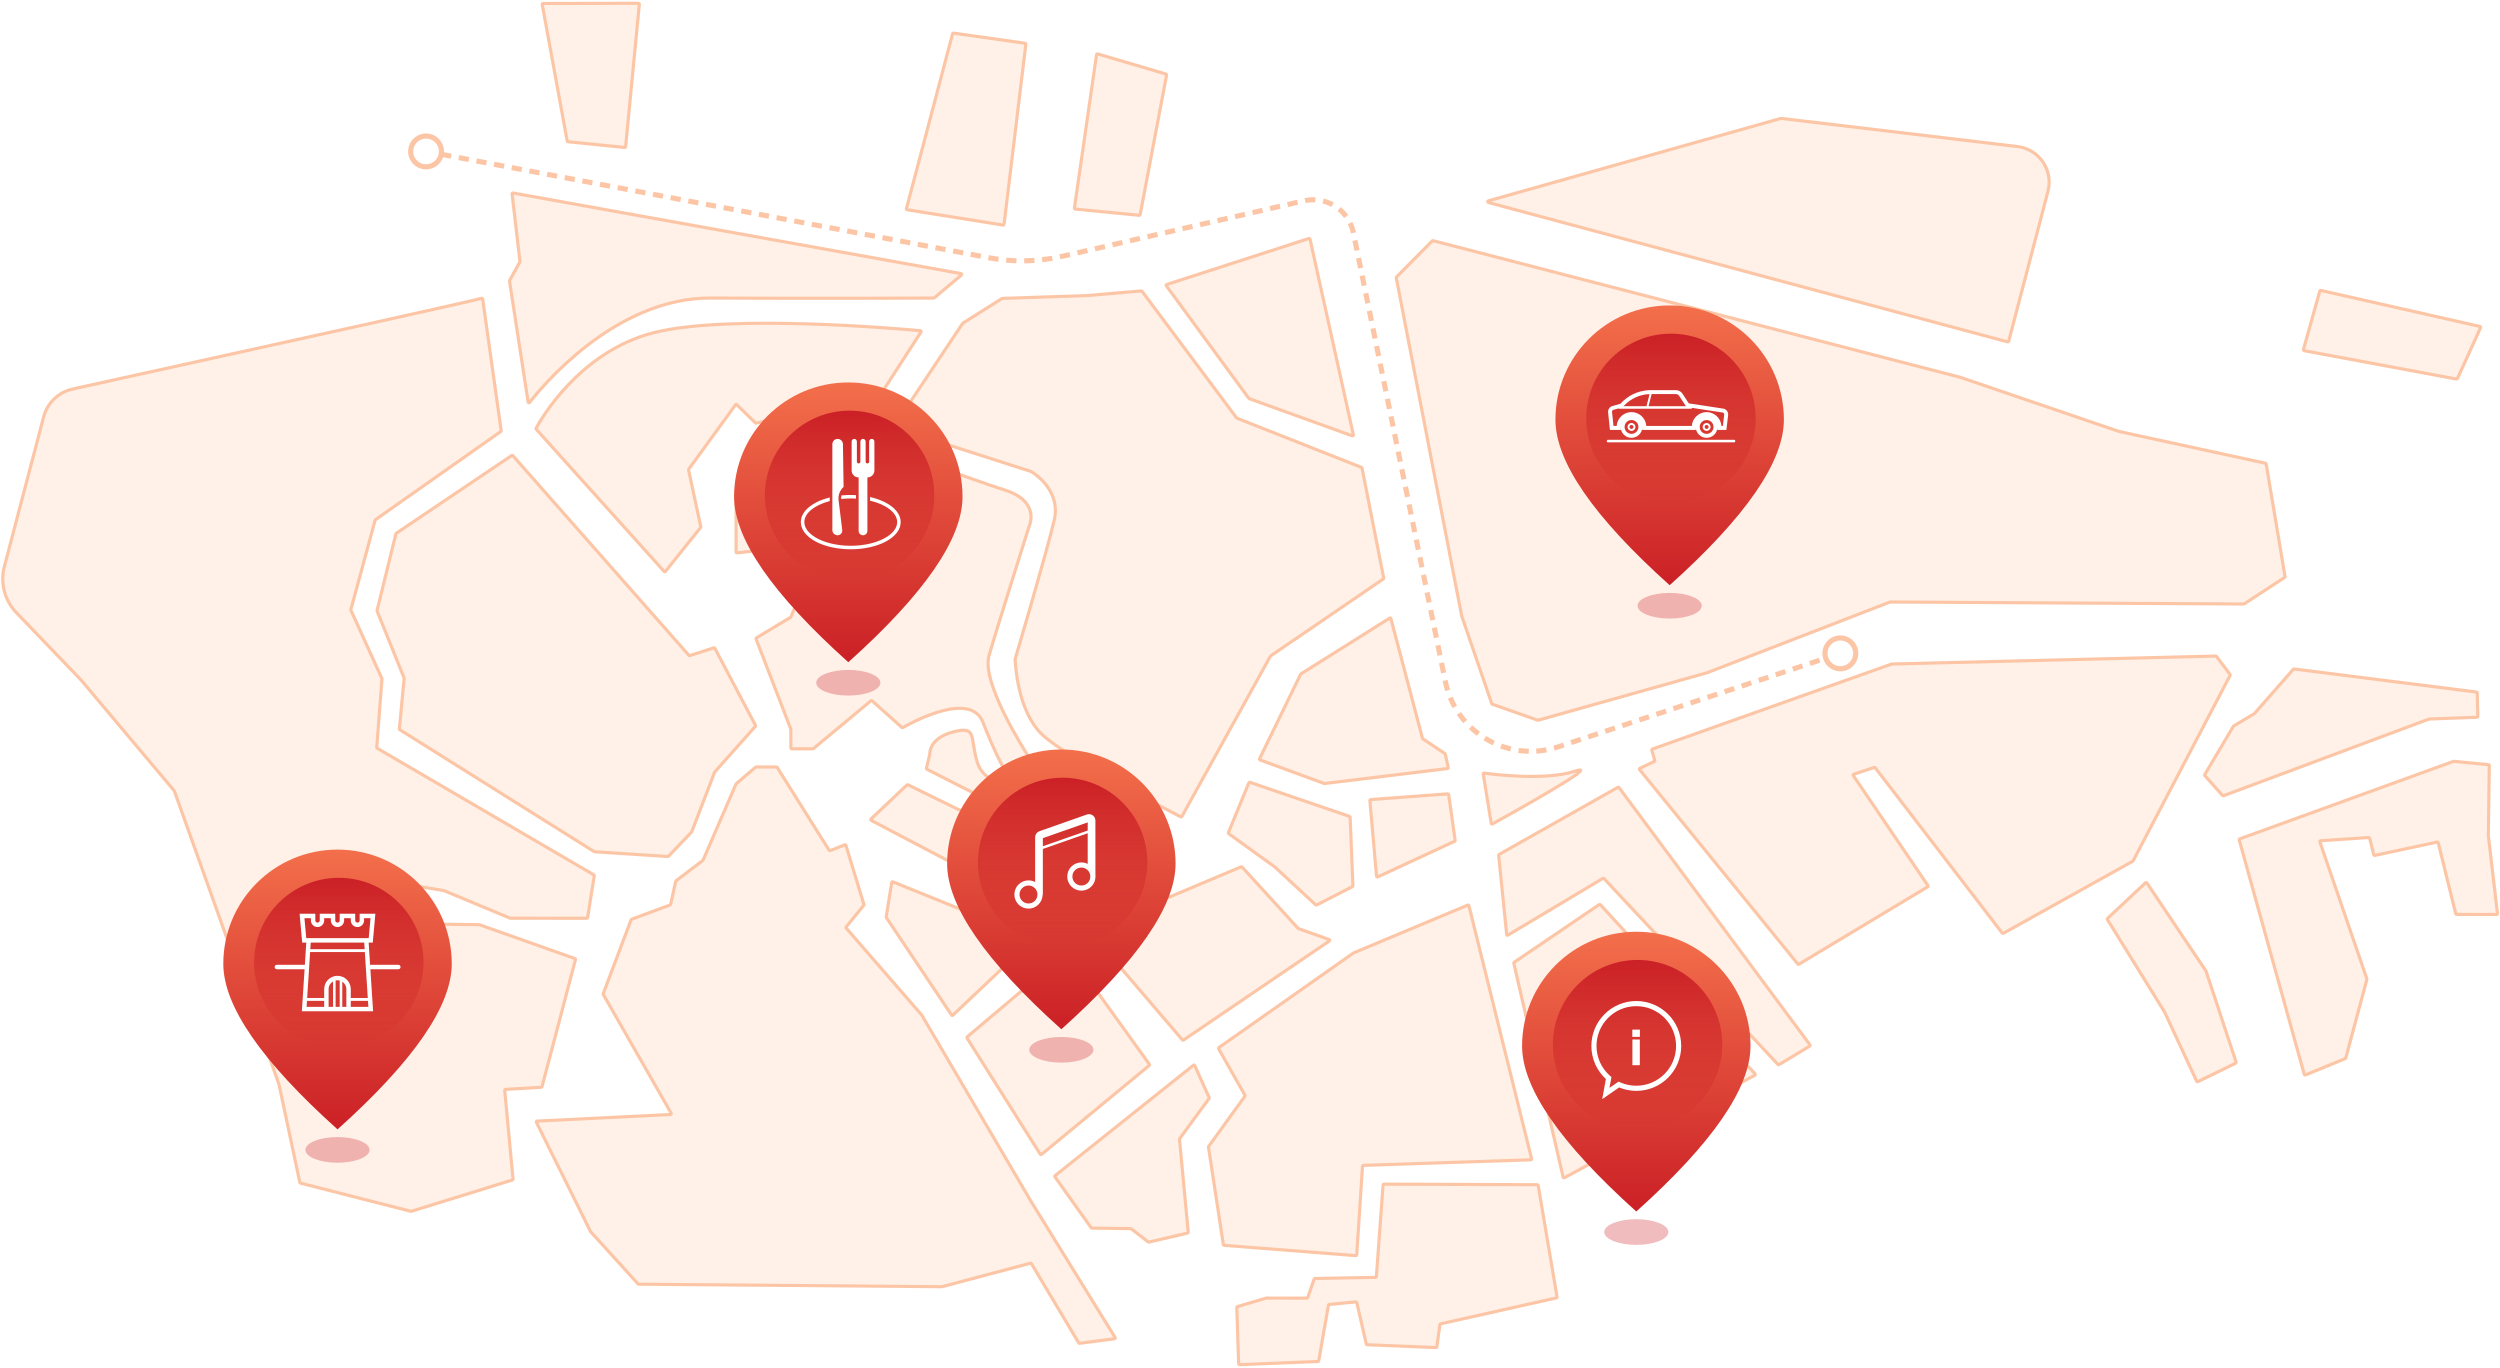
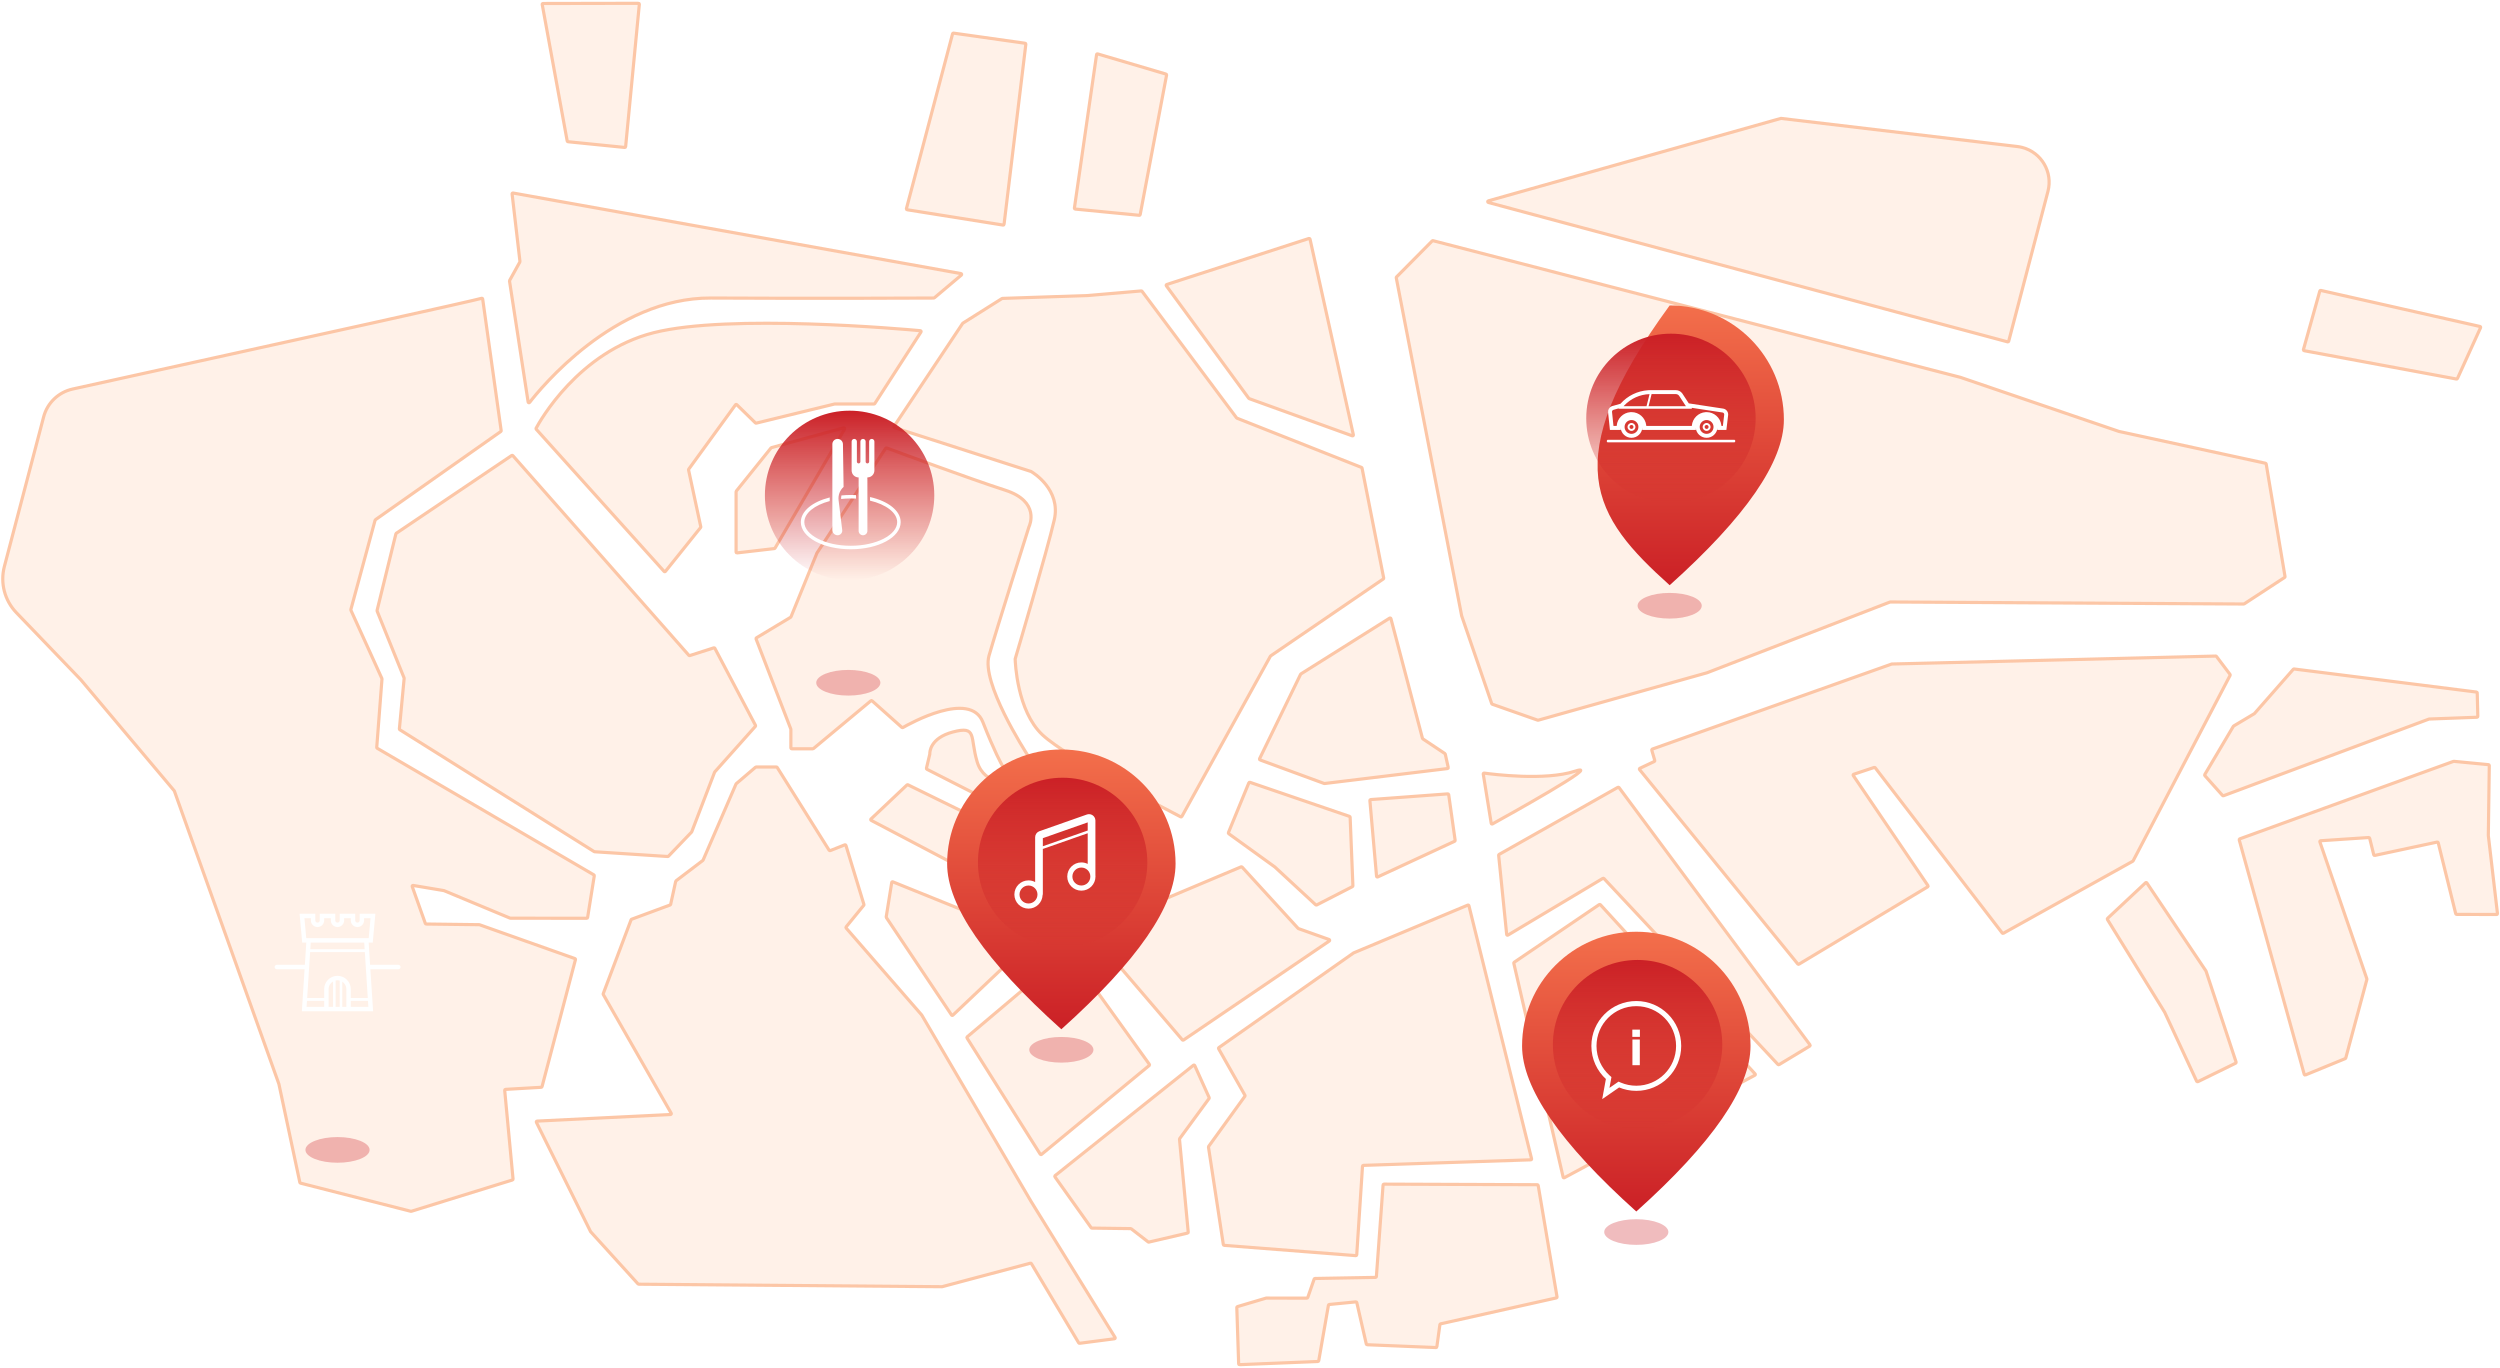
<svg xmlns="http://www.w3.org/2000/svg" width="974" height="533" viewBox="0 0 974 533">
  <defs>
    <filter id="map-a" width="148%" height="220%" x="-24%" y="-60%" filterUnits="objectBoundingBox">
      <feGaussianBlur in="SourceGraphic" stdDeviation="2" />
    </filter>
    <linearGradient id="map-b" x1="50%" x2="50%" y1="0%" y2="100%">
      <stop offset="0%" stop-color="#F36F4B" />
      <stop offset="100%" stop-color="#CB2026" />
    </linearGradient>
    <linearGradient id="map-c" x1="50%" x2="50%" y1="0%" y2="100%">
      <stop offset="0%" stop-color="#CB2026" />
      <stop offset="100%" stop-color="#CB2026" stop-opacity="0" />
    </linearGradient>
    <filter id="map-d" width="148%" height="220%" x="-24%" y="-60%" filterUnits="objectBoundingBox">
      <feGaussianBlur in="SourceGraphic" stdDeviation="2" />
    </filter>
    <filter id="map-e" width="148%" height="220%" x="-24%" y="-60%" filterUnits="objectBoundingBox">
      <feGaussianBlur in="SourceGraphic" stdDeviation="2" />
    </filter>
    <filter id="map-f" width="148%" height="220%" x="-24%" y="-60%" filterUnits="objectBoundingBox">
      <feGaussianBlur in="SourceGraphic" stdDeviation="2" />
    </filter>
    <filter id="map-g" width="148%" height="220%" x="-24%" y="-60%" filterUnits="objectBoundingBox">
      <feGaussianBlur in="SourceGraphic" stdDeviation="2" />
    </filter>
  </defs>
  <g fill="none" fill-rule="evenodd" transform="translate(1 1)">
    <path fill="#FFF1E8" stroke="#FCC6A6" stroke-linecap="round" stroke-linejoin="round" stroke-width="1.24" d="M481.088,508.062 C480.946,508.104 480.853,508.236 480.858,508.384 C480.932,510.661 481.493,527.775 481.579,530.36 C481.581,530.446 481.617,530.528 481.682,530.587 C481.744,530.646 481.828,530.677 481.914,530.674 C485.044,530.547 509.653,529.553 512.466,529.439 C512.617,529.433 512.747,529.321 512.773,529.171 C513.175,526.861 516.169,509.742 516.562,507.496 C516.588,507.353 516.705,507.243 516.849,507.229 C518.297,507.088 525.706,506.362 527.254,506.21 C527.417,506.195 527.566,506.302 527.602,506.461 C528.064,508.473 530.885,520.774 531.316,522.656 C531.347,522.799 531.472,522.902 531.618,522.908 C534.173,523.012 555.685,523.893 558.46,524.006 C558.626,524.013 558.772,523.892 558.793,523.726 C558.987,522.323 559.821,516.286 559.991,515.046 C560.011,514.912 560.109,514.803 560.241,514.774 C563.485,514.047 601.603,505.504 605.377,504.659 C605.545,504.621 605.652,504.458 605.624,504.288 C605.001,500.593 598.866,464.323 598.276,460.835 C598.25,460.679 598.116,460.565 597.958,460.565 C593.761,460.549 542.584,460.359 538.172,460.342 C538.002,460.342 537.861,460.473 537.849,460.643 C537.609,463.935 535.479,493.112 535.241,496.37 C535.23,496.537 535.091,496.667 534.923,496.67 C532.335,496.717 513.576,497.056 511.299,497.097 C511.163,497.099 511.043,497.187 510.997,497.315 C510.616,498.415 508.879,503.424 508.495,504.534 C508.45,504.665 508.325,504.753 508.186,504.752 C506.283,504.75 493.23,504.735 492.344,504.734 C492.312,504.734 492.281,504.739 492.25,504.748 C491.538,504.959 482.669,507.593 481.088,508.062 Z M301.519,297.831 C301.629,297.831 301.734,297.889 301.792,297.983 C303.222,300.265 320.297,327.501 322.041,330.281 C322.123,330.414 322.291,330.468 322.434,330.411 C323.422,330.02 327.028,328.59 328.138,328.15 C328.222,328.117 328.315,328.12 328.397,328.159 C328.478,328.199 328.54,328.27 328.567,328.357 C329.396,331.081 334.996,349.455 335.588,351.394 C335.619,351.498 335.595,351.61 335.528,351.694 C334.716,352.688 329.643,358.905 328.636,360.136 C328.538,360.259 328.54,360.435 328.643,360.554 C331.066,363.343 357.266,393.486 358.085,394.432 C358.1,394.447 358.112,394.463 358.121,394.48 C359.032,396.031 400.372,466.515 400.693,467.062 C400.693,467.064 400.696,467.066 400.696,467.068 C400.971,467.514 430.342,515.069 433.443,520.089 C433.5,520.182 433.507,520.299 433.459,520.399 C433.411,520.498 433.318,520.567 433.208,520.581 C430.883,520.883 421.151,522.147 419.591,522.349 C419.464,522.366 419.337,522.305 419.273,522.194 C417.82,519.764 402.371,493.882 400.82,491.282 C400.746,491.158 400.598,491.098 400.459,491.135 C397.48,491.928 367.36,499.951 366.075,500.293 C366.046,500.301 366.018,500.304 365.989,500.304 C363.461,500.283 252.345,499.363 247.82,499.325 C247.729,499.324 247.643,499.286 247.583,499.219 C246.186,497.68 229.923,479.766 229.125,478.887 C229.105,478.864 229.088,478.84 229.075,478.813 C228.386,477.423 210.188,440.715 207.974,436.249 C207.926,436.151 207.93,436.035 207.985,435.941 C208.041,435.847 208.14,435.786 208.249,435.781 C213.277,435.533 255.05,433.473 260.238,433.217 C260.351,433.212 260.454,433.148 260.507,433.049 C260.562,432.95 260.559,432.83 260.504,432.732 C257.825,428.046 235.498,389.005 234.031,386.438 C233.983,386.354 233.976,386.253 234.01,386.163 C234.803,384.059 244.094,359.405 244.875,357.333 C244.908,357.245 244.978,357.176 245.067,357.143 C246.495,356.614 258.522,352.159 260.08,351.582 C260.183,351.543 260.26,351.455 260.284,351.347 C260.543,350.168 262.04,343.34 262.256,342.362 C262.273,342.287 262.316,342.22 262.376,342.173 C263.378,341.413 271.966,334.887 272.815,334.241 C272.86,334.207 272.894,334.162 272.918,334.111 C273.62,332.486 285.089,305.981 285.753,304.45 C285.772,304.404 285.803,304.364 285.839,304.332 C286.493,303.774 292.546,298.606 293.364,297.909 C293.421,297.859 293.495,297.831 293.575,297.831 C294.492,297.831 300.407,297.831 301.519,297.831 Z M473.762,407.577 C473.68,407.431 473.721,407.248 473.858,407.152 C477.651,404.486 524.999,371.213 526.334,370.274 C526.353,370.261 526.372,370.25 526.394,370.241 C527.681,369.703 566.737,353.355 570.847,351.635 C570.936,351.598 571.034,351.601 571.118,351.644 C571.204,351.687 571.264,351.764 571.288,351.856 C572.853,358.175 594.097,443.967 595.705,450.464 C595.729,450.558 595.707,450.659 595.65,450.737 C595.59,450.815 595.499,450.862 595.401,450.866 C590.138,451.04 534.678,452.878 530.147,453.028 C529.981,453.034 529.845,453.165 529.835,453.332 C529.627,456.512 527.801,484.54 527.58,487.895 C527.575,487.982 527.535,488.062 527.47,488.119 C527.405,488.176 527.319,488.204 527.233,488.198 C523.025,487.868 479.65,484.473 475.912,484.181 C475.761,484.169 475.638,484.055 475.617,483.906 C475.128,480.699 470.175,448.218 469.82,445.893 C469.808,445.809 469.829,445.723 469.877,445.654 C470.946,444.175 482.693,427.916 484.021,426.078 C484.095,425.976 484.102,425.839 484.04,425.728 C483.034,423.953 474.948,409.671 473.762,407.577 Z M410.047,457.041 C409.912,457.149 409.886,457.343 409.987,457.483 C411.554,459.684 422.961,475.702 424.123,477.334 C424.183,477.418 424.279,477.469 424.382,477.47 C425.951,477.491 438.252,477.651 439.539,477.668 C439.611,477.669 439.678,477.693 439.733,477.736 C440.454,478.296 445.48,482.2 446.33,482.86 C446.407,482.92 446.508,482.942 446.601,482.92 C448.065,482.58 459.736,479.861 461.684,479.407 C461.842,479.37 461.95,479.222 461.933,479.06 C461.627,475.784 458.734,445.028 458.528,442.84 C458.521,442.761 458.542,442.682 458.59,442.618 C459.513,441.358 468.924,428.514 470.06,426.966 C470.127,426.872 470.141,426.748 470.093,426.641 C469.475,425.27 465.36,416.124 464.466,414.135 C464.426,414.044 464.344,413.977 464.246,413.953 C464.15,413.93 464.047,413.952 463.968,414.015 C459.642,417.466 413.773,454.069 410.047,457.041 Z M30.44,263.774 C30.451,263.783 30.461,263.793 30.471,263.805 C31.272,264.759 65.584,305.547 66.88,307.087 C66.905,307.117 66.924,307.151 66.937,307.187 C67.941,310 107.039,419.605 107.651,421.319 C107.656,421.333 107.66,421.347 107.663,421.361 C107.87,422.336 115.201,456.777 115.823,459.697 C115.849,459.818 115.941,459.914 116.06,459.944 C119.113,460.724 156.993,470.392 159.07,470.923 C159.128,470.937 159.189,470.933 159.246,470.918 C161.203,470.312 195.383,459.731 198.659,458.717 C198.806,458.671 198.9,458.529 198.886,458.377 C198.601,455.354 195.948,427.173 195.628,423.776 C195.619,423.688 195.647,423.601 195.705,423.534 C195.762,423.467 195.844,423.427 195.932,423.421 C197.926,423.306 208.189,422.709 209.877,422.611 C210.017,422.603 210.136,422.506 210.172,422.37 C211.086,418.895 222.176,376.751 223.201,372.853 C223.244,372.69 223.155,372.521 222.996,372.464 C219.637,371.273 187.281,359.796 185.825,359.279 C185.792,359.268 185.756,359.261 185.721,359.261 C184.628,359.247 167.211,359.03 165.02,359.003 C164.884,359.001 164.764,358.915 164.718,358.787 C164.144,357.172 160.471,346.844 159.6,344.396 C159.562,344.288 159.583,344.167 159.657,344.079 C159.731,343.991 159.846,343.949 159.959,343.967 C162.282,344.357 171.276,345.866 171.922,345.974 C171.947,345.978 171.971,345.985 171.994,345.994 C173.013,346.419 196.368,356.145 197.704,356.702 C197.743,356.718 197.786,356.727 197.828,356.727 C199.278,356.729 224.664,356.762 227.605,356.766 C227.764,356.766 227.9,356.651 227.925,356.493 C228.247,354.481 230.244,342.001 230.534,340.189 C230.556,340.057 230.493,339.925 230.378,339.858 C226.056,337.332 150.069,292.916 145.933,290.498 C145.826,290.436 145.764,290.319 145.774,290.194 C145.957,287.807 147.703,265.075 147.821,263.525 C147.826,263.469 147.816,263.417 147.793,263.366 C147.111,261.864 136.509,238.494 135.705,236.721 C135.674,236.651 135.667,236.575 135.687,236.503 C136.256,234.406 144.574,203.761 145.143,201.662 C145.163,201.59 145.208,201.525 145.27,201.482 C147.584,199.852 191.13,169.207 194.126,167.098 C194.225,167.029 194.277,166.909 194.26,166.789 C193.798,163.501 187.679,119.976 187.048,115.487 C187.035,115.394 186.982,115.31 186.902,115.259 C186.823,115.208 186.725,115.195 186.635,115.221 C183.49,116.155 130.376,127.938 27.294,150.573 C21.793,151.781 17.432,155.968 16.002,161.416 L0.703,219.704 C-0.976,226.1 0.792,232.91 5.371,237.682 C21.914,254.924 30.271,263.621 30.44,263.774 Z M588.77,374.261 C588.741,374.13 588.794,373.995 588.904,373.92 C591.435,372.203 619.247,353.334 622.08,351.413 C622.214,351.323 622.391,351.344 622.501,351.463 C626.055,355.349 678.486,412.69 682.792,417.401 C682.86,417.475 682.891,417.575 682.874,417.674 C682.857,417.773 682.795,417.858 682.706,417.905 C677.305,420.812 613.927,454.902 608.471,457.838 C608.382,457.885 608.276,457.889 608.183,457.848 C608.092,457.806 608.025,457.723 608.001,457.625 C606.582,451.472 589.805,378.746 588.77,374.261 Z M375.807,402.973 C375.682,403.078 375.653,403.257 375.74,403.394 C377.868,406.768 401.868,444.844 404.288,448.685 C404.338,448.764 404.42,448.817 404.511,448.832 C404.602,448.847 404.698,448.822 404.77,448.762 C408.297,445.849 443.534,416.759 446.743,414.108 C446.874,414 446.901,413.808 446.8,413.669 C444.483,410.443 420.162,376.59 419.079,375.08 C419.052,375.045 419.021,375.016 418.985,374.994 C418.465,374.669 414.358,372.111 413.397,371.513 C413.277,371.439 413.124,371.45 413.016,371.54 C410.339,373.802 378.723,400.508 375.807,402.973 Z M820.094,356.812 C819.981,356.918 819.96,357.088 820.041,357.22 C821.903,360.238 841.832,392.522 842.347,393.354 C842.354,393.365 842.359,393.376 842.364,393.388 C842.702,394.116 853.483,417.353 854.837,420.273 C854.875,420.352 854.942,420.413 855.024,420.442 C855.105,420.471 855.196,420.466 855.275,420.428 C857.229,419.472 868.211,414.1 870.025,413.212 C870.171,413.141 870.243,412.973 870.191,412.819 C869.131,409.608 858.916,378.675 858.484,377.375 C858.477,377.347 858.463,377.32 858.446,377.295 C857.645,376.103 837.688,346.389 835.405,342.985 C835.349,342.906 835.266,342.854 835.172,342.844 C835.076,342.833 834.983,342.864 834.913,342.929 C832.989,344.73 821.714,355.295 820.094,356.812 Z M871.6,325.827 C871.439,325.885 871.35,326.056 871.396,326.219 C872.901,331.644 895.082,411.624 896.738,417.596 C896.762,417.686 896.824,417.76 896.908,417.801 C896.992,417.842 897.088,417.845 897.174,417.81 C899.343,416.919 911.248,412.028 912.715,411.426 C912.808,411.387 912.878,411.307 912.904,411.21 C913.517,408.936 920.661,382.369 921.145,380.571 C921.162,380.508 921.16,380.442 921.138,380.381 C920.328,378.019 904.466,331.777 902.822,326.983 C902.789,326.888 902.803,326.782 902.858,326.698 C902.916,326.614 903.007,326.561 903.108,326.554 C905.732,326.379 919.748,325.443 921.876,325.3 C922.034,325.29 922.176,325.393 922.214,325.546 C922.485,326.646 923.527,330.862 923.817,332.037 C923.86,332.207 924.028,332.313 924.201,332.276 C926.856,331.708 945.883,327.637 948.538,327.069 C948.711,327.032 948.879,327.138 948.922,327.308 C949.631,330.18 955.114,352.408 955.752,354.998 C955.787,355.143 955.917,355.244 956.068,355.245 C957.927,355.25 969.478,355.28 971.69,355.285 C971.783,355.286 971.87,355.246 971.932,355.177 C971.994,355.108 972.023,355.016 972.013,354.923 C971.613,351.525 968.553,325.404 968.455,324.558 C968.452,324.544 968.452,324.53 968.452,324.516 C968.464,323.71 968.786,300.173 968.826,297.242 C968.829,297.073 968.702,296.931 968.534,296.914 C966.612,296.729 956.008,295.707 955.028,295.613 C954.98,295.608 954.932,295.614 954.886,295.63 C952.284,296.573 876.805,323.94 871.6,325.827 Z M583.035,331.897 C582.923,331.96 582.858,332.084 582.872,332.212 C583.129,334.741 585.614,359.23 586.004,363.076 C586.016,363.186 586.083,363.283 586.182,363.333 C586.282,363.383 586.4,363.379 586.493,363.321 C590.49,360.933 620.589,342.945 623.491,341.211 C623.621,341.133 623.788,341.157 623.894,341.268 C627.608,345.236 687.985,409.751 691.709,413.729 C691.812,413.841 691.983,413.864 692.112,413.785 C693.629,412.869 702.335,407.61 704.082,406.554 C704.161,406.506 704.214,406.429 704.233,406.339 C704.25,406.249 704.228,406.156 704.175,406.083 C699.931,400.366 633.57,310.962 629.763,305.829 C629.664,305.698 629.485,305.659 629.341,305.74 C625.818,307.73 586.081,330.177 583.035,331.897 Z M419.98,363.088 C419.865,363.137 419.788,363.248 419.783,363.373 C419.776,363.498 419.843,363.615 419.953,363.674 C421.997,364.762 428.583,368.27 429.246,368.624 C429.282,368.643 429.314,368.668 429.34,368.699 C430.512,370.07 457.155,401.218 459.662,404.148 C459.767,404.274 459.952,404.298 460.088,404.205 C463.879,401.631 511.349,369.384 516.899,365.613 C517,365.544 517.055,365.425 517.038,365.303 C517.024,365.182 516.943,365.08 516.828,365.039 C514.446,364.19 505.771,361.098 504.867,360.777 C504.819,360.759 504.774,360.729 504.738,360.69 C503.595,359.439 484.805,338.881 482.907,336.803 C482.813,336.702 482.667,336.67 482.54,336.723 C478.794,338.302 426.332,360.412 419.98,363.088 Z M346.858,342.57 C346.767,342.533 346.664,342.539 346.578,342.588 C346.492,342.637 346.434,342.722 346.417,342.819 C346.072,344.963 344.462,355.001 344.263,356.242 C344.251,356.323 344.268,356.405 344.313,356.473 C345.713,358.563 367.348,390.895 369.737,394.465 C369.789,394.545 369.876,394.597 369.969,394.607 C370.065,394.618 370.159,394.586 370.228,394.52 C373.144,391.757 397.985,368.209 401.307,365.062 C401.386,364.986 401.422,364.874 401.403,364.766 C401.381,364.657 401.307,364.567 401.204,364.525 C396.131,362.476 351.433,344.417 346.858,342.57 Z M642.732,290.851 C642.571,290.908 642.48,291.083 642.528,291.248 C642.773,292.087 643.468,294.486 643.702,295.29 C643.746,295.443 643.674,295.605 643.527,295.673 C642.559,296.131 639.051,297.787 637.891,298.334 C637.802,298.376 637.735,298.458 637.714,298.555 C637.692,298.652 637.716,298.754 637.779,298.832 C641.999,304.017 695.937,370.289 699.431,374.582 C699.534,374.707 699.711,374.739 699.85,374.655 C703.445,372.496 746.081,346.877 750.038,344.499 C750.114,344.453 750.169,344.378 750.189,344.291 C750.208,344.204 750.189,344.113 750.141,344.039 C747.742,340.506 723.704,305.081 721.034,301.146 C720.977,301.062 720.962,300.956 720.996,300.86 C721.027,300.764 721.104,300.688 721.199,300.656 C722.724,300.149 728.063,298.373 729.211,297.991 C729.342,297.948 729.486,297.992 729.57,298.101 C732.369,301.742 776.012,358.526 779.087,362.526 C779.185,362.653 779.362,362.69 779.501,362.612 C783.204,360.551 827.729,335.757 829.934,334.53 C829.989,334.499 830.034,334.453 830.063,334.397 C831.477,331.692 865.815,266.017 867.859,262.106 C867.916,261.996 867.907,261.861 867.83,261.761 C867.085,260.773 863.198,255.628 862.522,254.735 C862.46,254.651 862.362,254.603 862.256,254.605 C857.207,254.73 738.909,257.632 736.074,257.701 C736.04,257.704 736.007,257.708 735.973,257.72 C733.639,258.55 648.33,288.862 642.732,290.851 Z M352.732,304.757 C352.61,304.697 352.464,304.72 352.365,304.813 C350.923,306.179 340.345,316.183 338.334,318.085 C338.26,318.157 338.222,318.261 338.236,318.365 C338.251,318.469 338.315,318.559 338.406,318.608 C343.702,321.39 399.675,350.792 405.544,353.876 C405.647,353.93 405.771,353.925 405.867,353.863 C405.965,353.801 406.023,353.691 406.018,353.576 C405.886,350.197 405.194,332.638 405.112,330.598 C405.108,330.479 405.038,330.372 404.933,330.319 C401.757,328.765 356.147,306.43 352.732,304.757 Z M485.972,303.784 C485.809,303.729 485.631,303.809 485.567,303.968 C484.639,306.227 478.435,321.325 477.582,323.402 C477.524,323.54 477.57,323.7 477.692,323.788 C479.664,325.212 495.068,336.33 495.634,336.739 C495.643,336.747 495.655,336.755 495.665,336.764 C496.173,337.235 509.936,349.976 511.611,351.527 C511.711,351.62 511.857,351.64 511.98,351.578 C513.592,350.75 524.369,345.221 525.915,344.428 C526.025,344.37 526.094,344.253 526.09,344.126 C525.994,341.758 525.11,319.815 525.011,317.366 C525.004,317.232 524.918,317.116 524.791,317.072 C521.867,316.072 489.382,304.952 485.972,303.784 Z M416.236,350.209 C416.268,350.292 416.33,350.359 416.411,350.395 C416.493,350.43 416.584,350.43 416.668,350.396 C419.977,348.998 448.315,337.032 450.639,336.051 C450.735,336.01 450.804,335.927 450.828,335.826 C451.109,334.642 452.858,327.251 453.194,325.836 C453.227,325.697 453.165,325.553 453.04,325.481 C449.935,323.674 413.052,302.215 410.828,300.921 C410.758,300.882 410.679,300.868 410.603,300.883 C409.131,301.164 394.484,303.961 394.07,304.041 C394.063,304.042 394.055,304.043 394.051,304.044 C393.672,304.09 382.581,305.378 379.708,295.836 C376.785,286.127 379.83,281.668 370.288,284.174 C361.285,286.54 361.225,292.112 361.246,292.734 C361.249,292.767 361.246,292.801 361.239,292.833 C361.131,293.288 360.18,297.282 359.931,298.325 C359.897,298.471 359.967,298.622 360.098,298.689 C363.583,300.462 405.894,321.993 407.875,323.002 C407.921,323.025 407.962,323.06 407.993,323.103 C408.496,323.826 412.968,330.424 413.334,336.782 C413.672,342.67 415.724,348.765 416.236,350.209 Z M533.006,310.517 C532.917,310.524 532.838,310.565 532.78,310.631 C532.725,310.697 532.699,310.783 532.706,310.869 C532.972,313.889 534.99,336.839 535.304,340.387 C535.313,340.492 535.373,340.586 535.464,340.639 C535.555,340.692 535.666,340.697 535.762,340.653 C539.236,339.042 563.198,327.932 565.74,326.752 C565.87,326.692 565.944,326.555 565.925,326.413 C565.647,324.436 563.72,310.778 563.409,308.572 C563.385,308.403 563.234,308.281 563.064,308.294 C560.087,308.514 536.097,310.289 533.006,310.517 Z M198.8,176.509 C198.693,176.387 198.511,176.363 198.376,176.454 C194.962,178.754 155.667,205.23 153.382,206.771 C153.315,206.816 153.267,206.883 153.248,206.962 C152.756,208.963 146.348,235.015 145.897,236.848 C145.881,236.915 145.886,236.984 145.911,237.047 C146.589,238.729 155.845,261.677 156.436,263.141 C156.455,263.189 156.463,263.242 156.458,263.292 C156.337,264.569 154.784,280.982 154.595,282.981 C154.583,283.103 154.641,283.221 154.745,283.288 C158.629,285.722 227.996,329.224 230.5,330.794 C230.546,330.823 230.598,330.84 230.651,330.843 C232.258,330.947 256.998,332.554 259.162,332.695 C259.258,332.7 259.352,332.664 259.419,332.595 C260.387,331.582 267.784,323.856 268.432,323.18 C268.46,323.149 268.484,323.113 268.501,323.072 C268.987,321.801 276.944,301.06 277.408,299.848 C277.42,299.811 277.442,299.777 277.468,299.748 C278.29,298.824 291.732,283.743 293.304,281.979 C293.395,281.879 293.412,281.732 293.349,281.613 C292.041,279.132 278.933,254.274 277.497,251.557 C277.425,251.418 277.262,251.351 277.111,251.399 C275.702,251.852 268.99,254.013 267.734,254.416 C267.612,254.457 267.478,254.418 267.391,254.322 C264.063,250.546 202.644,180.868 198.8,176.509 Z M576.876,300.574 C576.86,300.472 576.893,300.368 576.965,300.295 C577.037,300.221 577.14,300.187 577.243,300.201 C580.483,300.653 600.943,303.282 612.621,299.459 C624.622,295.531 584.916,317.543 580.457,320.006 C580.366,320.057 580.253,320.06 580.16,320.014 C580.064,319.967 579.997,319.878 579.98,319.774 C579.544,317.077 577.303,303.215 576.876,300.574 Z M389.543,115.259 C389.485,115.259 389.43,115.279 389.382,115.307 C388.273,116.005 375.124,124.284 374.137,124.907 C374.098,124.931 374.065,124.965 374.041,125.003 C372.97,126.606 349.914,161.21 347.311,165.114 C347.257,165.198 347.242,165.303 347.275,165.399 C347.309,165.495 347.386,165.572 347.484,165.603 C352.361,167.168 399.263,182.232 400.662,182.68 C400.684,182.687 400.703,182.696 400.722,182.706 C401.367,183.08 412.462,189.713 409.745,201.551 C407.001,213.5 395.002,254.061 394.527,255.664 C394.518,255.698 394.513,255.731 394.513,255.765 C394.544,256.872 395.203,275.983 405.117,285.272 C414.849,294.392 455.252,315.313 459.007,317.248 C459.163,317.329 459.355,317.27 459.439,317.117 C461.873,312.708 492.725,256.867 493.947,254.655 C493.971,254.61 494.007,254.572 494.047,254.545 C495.842,253.318 534.999,226.572 537.959,224.55 C538.064,224.478 538.12,224.348 538.093,224.221 C537.477,221.099 530.204,184.194 529.644,181.347 C529.622,181.239 529.545,181.148 529.442,181.108 C526.432,179.917 483.096,162.782 480.91,161.917 C480.855,161.896 480.805,161.857 480.769,161.809 C479.233,159.753 446.067,115.336 443.929,112.472 C443.862,112.384 443.754,112.336 443.642,112.344 C441.621,112.518 423.251,114.104 422.8,114.143 C422.793,114.145 422.788,114.145 422.781,114.145 C422.194,114.164 391.403,115.197 389.543,115.259 Z M857.964,300.791 C857.89,300.912 857.907,301.066 858,301.172 C858.959,302.247 863.986,307.89 864.916,308.933 C865.005,309.033 865.146,309.068 865.271,309.021 C869.692,307.371 943.144,279.964 945.313,279.154 C945.346,279.142 945.38,279.137 945.416,279.135 C946.42,279.096 961.635,278.531 964.043,278.44 C964.22,278.433 964.359,278.286 964.355,278.109 C964.319,276.614 964.163,270.342 964.127,268.94 C964.125,268.78 964.002,268.648 963.844,268.626 C959.159,268.035 896.467,260.105 892.765,259.635 C892.657,259.623 892.551,259.664 892.479,259.743 C891.126,261.289 878.094,276.137 877.344,276.992 C877.322,277.016 877.296,277.038 877.267,277.057 C876.663,277.416 869.992,281.399 869.23,281.855 C869.184,281.881 869.146,281.919 869.117,281.967 C868.415,283.151 859.134,298.816 857.964,300.791 Z M505.838,261.564 C505.787,261.595 505.747,261.641 505.718,261.696 C504.882,263.419 491.332,291.296 489.72,294.617 C489.679,294.699 489.676,294.795 489.71,294.88 C489.744,294.965 489.813,295.032 489.899,295.063 C492.801,296.129 513.499,303.732 514.889,304.243 C514.937,304.26 514.99,304.266 515.04,304.26 C517.082,304.012 558.678,298.95 562.958,298.429 C563.049,298.418 563.131,298.369 563.183,298.295 C563.236,298.22 563.255,298.127 563.236,298.037 C562.989,296.926 562.232,293.501 562.076,292.797 C562.06,292.715 562.009,292.643 561.94,292.597 C561,291.97 554.247,287.472 553.332,286.861 C553.265,286.817 553.219,286.75 553.198,286.674 C552.551,284.22 542.1,244.579 540.899,240.016 C540.873,239.915 540.799,239.834 540.703,239.795 C540.607,239.757 540.499,239.769 540.413,239.824 C536.761,242.12 507.551,260.486 505.838,261.564 Z M315.919,290.652 C315.859,290.7 315.787,290.726 315.71,290.726 C314.804,290.726 308.904,290.726 307.447,290.726 C307.268,290.726 307.124,290.582 307.124,290.403 C307.124,289.034 307.124,283.784 307.124,283.161 C307.124,283.122 307.117,283.082 307.102,283.046 C306.527,281.555 294.749,251.013 293.553,247.907 C293.495,247.759 293.553,247.593 293.687,247.512 C295.396,246.484 305.933,240.145 307.03,239.486 C307.09,239.448 307.138,239.395 307.164,239.331 C307.847,237.651 316.899,215.402 317.272,214.485 C317.28,214.465 317.289,214.446 317.301,214.43 C318.037,213.306 341.991,176.794 344.057,173.645 C344.138,173.518 344.299,173.466 344.44,173.518 C347.422,174.625 377.108,185.63 390.583,189.962 C404.362,194.396 400.145,203.71 399.888,204.247 C399.881,204.262 399.876,204.276 399.871,204.293 C399.543,205.33 387.473,243.452 384.309,254.5 C381.316,264.96 397.894,290.966 400.094,294.347 C400.149,294.433 400.161,294.54 400.128,294.636 C400.092,294.733 400.013,294.807 399.915,294.836 C398.163,295.357 391.431,297.357 390.075,297.76 C389.936,297.801 389.787,297.746 389.708,297.623 C389.121,296.637 386.497,291.984 381.932,280.35 C376.979,267.733 353.218,281.037 350.765,282.454 C350.642,282.526 350.489,282.509 350.383,282.415 C349.027,281.203 340.216,273.34 338.742,272.025 C338.622,271.919 338.442,271.914 338.32,272.017 C336.099,273.865 317.378,289.437 315.919,290.652 Z M557.305,92.772 C557.195,92.743 557.075,92.776 556.994,92.858 C555.647,94.219 544.36,105.619 543.068,106.925 C542.994,107.001 542.96,107.109 542.979,107.215 C543.988,112.425 568.096,237.013 568.465,238.921 C568.468,238.935 568.472,238.949 568.477,238.964 C568.793,239.889 579.352,270.745 580.176,273.153 C580.21,273.247 580.284,273.321 580.378,273.355 C582.019,273.932 596.759,279.113 598.094,279.583 C598.156,279.604 598.226,279.607 598.291,279.59 C601.099,278.799 662.969,261.418 664.072,261.109 C664.081,261.107 664.091,261.102 664.101,261.099 C665.234,260.661 733.071,234.427 735.324,233.558 C735.36,233.541 735.401,233.534 735.441,233.534 C738.684,233.553 869.086,234.298 873.165,234.322 C873.227,234.322 873.289,234.303 873.344,234.269 C874.495,233.517 887.433,225.053 889.105,223.96 C889.213,223.891 889.268,223.764 889.247,223.637 C888.722,220.495 882.436,182.946 881.902,179.747 C881.88,179.617 881.78,179.512 881.65,179.485 C877.878,178.666 825.702,167.34 824.585,167.096 C824.573,167.094 824.561,167.091 824.549,167.086 C823.37,166.684 763.7,146.326 762.746,146.003 C762.736,146 762.729,145.998 762.722,145.996 C760.965,145.54 564.111,94.535 557.305,92.772 Z M324.21,156.401 C324.184,156.401 324.16,156.403 324.133,156.408 C322.985,156.688 296.057,163.262 293.63,163.856 C293.519,163.882 293.404,163.851 293.325,163.772 C292.443,162.909 287.291,157.875 286.05,156.662 C285.983,156.595 285.892,156.564 285.796,156.571 C285.702,156.578 285.616,156.626 285.561,156.703 C283.56,159.459 268.58,180.065 267.315,181.807 C267.26,181.882 267.241,181.975 267.26,182.066 C267.648,183.873 271.624,202.38 272.024,204.242 C272.043,204.338 272.019,204.437 271.959,204.513 C270.823,205.93 259.996,219.431 258.244,221.616 C258.185,221.691 258.096,221.734 258,221.737 C257.904,221.741 257.813,221.7 257.748,221.631 C254.027,217.49 210.786,169.42 207.905,166.216 C207.815,166.118 207.796,165.972 207.858,165.852 C209.235,163.266 224.348,136.029 253.744,128.605 C283.081,121.195 350.901,127.222 357.575,127.841 C357.688,127.853 357.786,127.922 357.836,128.023 C357.884,128.126 357.877,128.246 357.817,128.339 C355.581,131.804 341.119,154.213 339.803,156.252 C339.743,156.343 339.64,156.398 339.53,156.401 C337.867,156.401 325.01,156.401 324.21,156.401 Z M299.558,173.401 C299.491,173.42 299.434,173.458 299.391,173.511 C298.413,174.726 286.872,189.078 285.853,190.343 C285.808,190.401 285.781,190.473 285.781,190.547 C285.781,192.196 285.781,211.211 285.781,214.092 C285.781,214.183 285.822,214.271 285.892,214.334 C285.961,214.394 286.052,214.425 286.143,214.413 C288.283,214.164 299.24,212.893 300.699,212.723 C300.8,212.711 300.891,212.654 300.941,212.565 C302.465,209.96 324.783,171.771 328.063,166.157 C328.128,166.044 328.121,165.9 328.039,165.797 C327.96,165.692 327.824,165.646 327.697,165.682 C323.28,166.892 301.236,172.941 299.558,173.401 Z M453.568,109.846 C453.469,109.877 453.39,109.956 453.359,110.055 C453.328,110.155 453.345,110.263 453.407,110.347 C456.419,114.457 484.088,152.224 485.531,154.191 C485.569,154.244 485.622,154.285 485.684,154.306 C487.678,155.025 521.12,167.094 525.848,168.8 C525.958,168.841 526.082,168.817 526.171,168.737 C526.26,168.661 526.301,168.539 526.274,168.424 C524.776,161.661 510.554,97.457 509.38,92.151 C509.358,92.062 509.303,91.986 509.224,91.94 C509.145,91.895 509.049,91.885 508.963,91.911 C504.548,93.342 458.499,108.25 453.568,109.846 Z M197.54,108.279 C197.505,108.341 197.492,108.413 197.503,108.485 C197.862,110.819 203.847,149.712 204.76,155.644 C204.78,155.773 204.875,155.876 205.002,155.91 C205.129,155.941 205.263,155.893 205.341,155.787 C209.306,150.647 238.249,114.9 275.935,115.116 C315.355,115.339 360.225,115.128 362.816,115.116 C362.89,115.116 362.965,115.087 363.022,115.039 C363.933,114.272 371.474,107.912 373.552,106.16 C373.648,106.079 373.688,105.949 373.655,105.83 C373.621,105.707 373.523,105.616 373.398,105.592 C361.896,103.524 208.094,75.856 198.894,74.2 C198.793,74.183 198.689,74.214 198.615,74.283 C198.54,74.353 198.503,74.456 198.514,74.557 C198.901,77.88 201.382,99.201 201.576,100.872 C201.584,100.939 201.57,101.006 201.538,101.066 C201.102,101.852 197.988,107.469 197.54,108.279 Z M903.184,112.149 C903.016,112.111 902.846,112.211 902.801,112.377 C902.096,114.888 897.16,132.533 896.41,135.214 C896.386,135.303 896.4,135.396 896.448,135.473 C896.496,135.552 896.575,135.605 896.664,135.622 C901.363,136.496 952.056,145.929 956.053,146.671 C956.2,146.698 956.346,146.624 956.408,146.487 C957.345,144.424 964.268,129.197 965.428,126.645 C965.469,126.556 965.467,126.453 965.423,126.367 C965.38,126.278 965.299,126.216 965.205,126.194 C960.161,125.051 907.639,113.158 903.184,112.149 Z M578.839,77.26 C578.698,77.301 578.602,77.428 578.602,77.574 C578.604,77.72 578.703,77.847 578.844,77.885 C594.773,82.16 772.617,129.894 781.181,132.192 C781.265,132.216 781.356,132.205 781.43,132.159 C781.507,132.116 781.56,132.041 781.581,131.958 C781.884,130.73 786.984,111.26 796.883,73.548 L796.883,73.548 C798.846,66.069 794.375,58.415 786.896,56.452 C786.274,56.289 785.642,56.168 785.003,56.092 C724.616,48.875 693.917,45.222 692.905,45.133 C692.864,45.131 692.826,45.133 692.788,45.143 C690.063,45.913 590.613,73.943 578.839,77.26 Z M352.133,80.31 C352.109,80.399 352.123,80.493 352.174,80.569 C352.224,80.646 352.303,80.699 352.394,80.713 C356.015,81.293 386.286,86.131 389.802,86.692 C389.89,86.706 389.979,86.685 390.049,86.632 C390.118,86.579 390.166,86.5 390.176,86.412 C390.784,81.377 398.077,21.107 398.668,16.212 C398.69,16.037 398.568,15.876 398.393,15.852 C395.479,15.44 373.269,12.298 370.489,11.905 C370.326,11.884 370.173,11.984 370.13,12.145 C368.932,16.686 353.465,75.261 352.133,80.31 Z M417.586,80.078 C417.571,80.164 417.595,80.255 417.65,80.325 C417.705,80.394 417.787,80.437 417.873,80.447 C420.691,80.72 440.222,82.625 442.863,82.882 C443.031,82.899 443.182,82.786 443.213,82.621 C443.989,78.513 452.731,32.32 453.505,28.234 C453.534,28.071 453.438,27.911 453.278,27.863 C450.598,27.072 429.649,20.892 426.642,20.003 C426.551,19.976 426.455,19.991 426.373,20.041 C426.294,20.091 426.241,20.175 426.229,20.269 C425.532,25.093 418.249,75.475 417.586,80.078 Z M219.982,53.95 C220.008,54.091 220.125,54.199 220.269,54.214 C222.524,54.441 239.799,56.184 242.387,56.445 C242.474,56.454 242.56,56.428 242.627,56.373 C242.692,56.318 242.735,56.239 242.742,56.152 C243.162,51.808 247.65,5.191 248.089,0.645 C248.096,0.554 248.067,0.463 248.005,0.395 C247.942,0.328 247.856,0.29 247.765,0.29 C244.151,0.297 214.324,0.355 210.566,0.362 C210.47,0.362 210.379,0.405 210.318,0.479 C210.256,0.554 210.231,0.649 210.248,0.745 C211.092,5.358 219.309,50.267 219.982,53.95 Z" />
    <g transform="translate(86 330)">
      <ellipse cx="44.5" cy="117" fill="#CB2026" fill-opacity=".3" filter="url(#map-a)" rx="12.5" ry="5" />
-       <path fill="url(#map-b)" d="M44.5,109 C74.167,82.384 89,60.884 89,44.5 C89,19.923 69.077,0 44.5,0 C19.923,0 0,19.923 0,44.5 C0,60.884 14.833,82.384 44.5,109 Z" />
-       <circle cx="45" cy="44" r="33" fill="url(#map-c)" />
      <path fill="#FFF" fill-rule="nonzero" d="M15.846,0 L15.846,2.591 C15.846,3.044 16.196,3.419 16.612,3.45 L16.612,3.45 L16.709,3.455 C17.162,3.455 17.538,3.104 17.569,2.688 L17.569,2.688 L17.573,2.591 L17.573,0 L23.618,0 L23.618,2.591 C23.618,3.044 23.969,3.419 24.385,3.45 L24.385,3.45 L24.482,3.455 C24.935,3.455 25.31,3.104 25.342,2.688 L25.342,2.688 L25.346,2.591 L25.346,0 L31.391,0 L31.391,2.591 C31.391,3.044 31.741,3.419 32.158,3.45 L32.158,3.45 L32.255,3.455 C32.708,3.455 33.083,3.104 33.114,2.688 L33.114,2.688 L33.118,2.591 L33.118,0 L39.246,0 L38.225,11.227 L36.63,11.227 L37.189,19.886 L48.191,19.886 C48.668,19.886 49.055,20.273 49.055,20.75 C49.055,21.193 48.721,21.558 48.292,21.608 L48.191,21.614 L37.3,21.613 L38.358,38 L10.606,38 L11.664,21.613 L0.864,21.614 C0.387,21.614 1.63469238e-12,21.227 1.63469238e-12,20.75 C1.63469238e-12,20.307 0.333,19.942 0.763,19.892 L0.864,19.886 L11.775,19.886 L12.334,11.227 L10.739,11.227 L9.718,0 L15.846,0 Z M19.3,33.935 L12.599,33.935 L12.448,36.273 L19.3,36.272 L19.3,33.935 Z M36.363,33.935 L29.663,33.935 L29.663,36.272 L36.515,36.273 L36.363,33.935 Z M22.754,26.372 C21.722,26.969 21.028,28.085 21.028,29.364 L21.028,29.364 L21.026,32.818 L21.028,32.818 L21.028,33.936 L21.026,33.935 L21.027,36.273 L22.754,36.272 Z M24.482,25.909 C24.233,25.909 23.989,25.936 23.755,25.986 L23.754,36.272 L25.345,36.272 L25.346,26.018 C25.182,25.976 25.014,25.945 24.842,25.928 L24.654,25.913 Z M26.346,26.455 L26.345,36.272 L27.936,36.273 L27.937,29.364 C27.937,28.142 27.303,27.069 26.346,26.455 Z M35.137,14.935 L13.825,14.935 L12.671,32.818 L19.3,32.818 L19.3,29.364 C19.3,26.575 21.503,24.301 24.263,24.186 L24.482,24.182 C27.344,24.182 29.664,26.502 29.664,29.364 L29.664,29.364 L29.663,32.818 L36.291,32.818 L35.137,14.935 Z M34.899,11.227 L14.064,11.227 L13.897,13.818 L35.065,13.818 L34.899,11.227 Z M14.118,1.727 L11.609,1.727 L12.315,9.5 L36.648,9.5 L37.354,1.727 L34.845,1.727 L34.845,2.623 L34.839,2.783 C34.739,4.132 33.614,5.182 32.223,5.181 L32.223,5.181 L32.062,5.175 C30.714,5.075 29.664,3.95 29.664,2.591 L29.664,2.591 L29.663,1.727 L27.072,1.727 L27.072,2.623 L27.066,2.783 C26.966,4.132 25.841,5.182 24.45,5.181 L24.45,5.181 L24.29,5.175 C22.941,5.075 21.891,3.95 21.891,2.591 L21.891,2.591 L21.891,1.727 L19.3,1.727 L19.3,2.623 L19.293,2.783 C19.194,4.132 18.068,5.182 16.678,5.181 L16.678,5.181 L16.517,5.175 C15.168,5.075 14.118,3.95 14.118,2.591 L14.118,2.591 L14.118,1.727 Z" transform="translate(20 25)" />
    </g>
    <g transform="translate(592 362)">
      <ellipse cx="44.5" cy="117" fill="#CB2026" fill-opacity=".3" filter="url(#map-d)" rx="12.5" ry="5" />
      <path fill="url(#map-b)" d="M44.5,109 C74.167,82.384 89,60.884 89,44.5 C89,19.923 69.077,0 44.5,0 C19.923,0 0,19.923 0,44.5 C0,60.884 14.833,82.384 44.5,109 Z" />
      <circle cx="45" cy="44" r="33" fill="url(#map-c)" />
      <path stroke="#FFF" stroke-width="2" d="M44.5,61 C53.613,61 61,53.613 61,44.5 C61,35.387 53.613,28 44.5,28 C35.387,28 28,35.387 28,44.5 C28,49.362 30.103,53.733 33.449,56.753 C33.512,56.809 33.607,56.894 33.735,57.005 L32.636,63.028 L37.694,59.536 C37.861,59.61 37.986,59.665 38.07,59.7 C40.046,60.537 42.219,61 44.5,61 Z" />
      <path fill="#FFF" fill-rule="nonzero" d="M45.906,40.966 L45.906,38.14 L42.954,38.14 L42.954,40.966 L45.906,40.966 Z M45.87,52 L45.87,41.992 L42.99,41.992 L42.99,52 L45.87,52 Z" />
    </g>
    <g transform="translate(605 118)">
      <ellipse cx="44.5" cy="117" fill="#CB2026" fill-opacity=".3" filter="url(#map-e)" rx="12.5" ry="5" />
-       <path fill="url(#map-b)" d="M44.5,109 C74.167,82.384 89,60.884 89,44.5 C89,19.923 69.077,0 44.5,0 C19.923,0 0,19.923 0,44.5 C0,60.884 14.833,82.384 44.5,109 Z" />
+       <path fill="url(#map-b)" d="M44.5,109 C74.167,82.384 89,60.884 89,44.5 C89,19.923 69.077,0 44.5,0 C0,60.884 14.833,82.384 44.5,109 Z" />
      <circle cx="45" cy="44" r="33" fill="url(#map-c)" />
      <path fill="#FFF" fill-rule="nonzero" d="M69.68,52.343 C69.893,52.343 70.065,52.567 70.065,52.843 C70.065,53.089 69.929,53.293 69.749,53.335 L69.68,53.343 L20.385,53.343 C20.172,53.343 20,53.119 20,52.843 C20,52.598 20.136,52.394 20.316,52.351 L20.385,52.343 L69.68,52.343 Z M25.467,48.493 L21.221,48.492 L20.513,41.655 C20.41,40.663 20.955,39.726 21.871,39.308 L22.037,39.24 L22.184,39.193 L25.338,38.303 L25.404,38.229 C28.144,35.172 31.964,33.315 36.048,33.036 L36.444,33.014 L36.779,33.004 L37.114,33 L46.915,33 C47.818,33 48.672,33.396 49.267,34.093 L49.39,34.247 L49.494,34.395 L51.952,38.154 L65.33,40.19 C66.396,40.352 67.192,41.224 67.283,42.29 L67.292,42.46 L67.29,42.598 L67.277,42.744 L66.601,48.492 L63.058,48.493 L63.121,47.664 L63.124,47.621 L63.124,47.621 L63.125,47.587 L63.11,47.786 C62.885,49.914 61.085,51.573 58.897,51.573 C56.712,51.573 54.913,49.919 54.685,47.794 L54.669,47.613 L54.673,47.664 L54.736,48.493 L33.789,48.493 L33.852,47.664 C33.854,47.638 33.855,47.613 33.857,47.588 C33.727,49.81 31.883,51.573 29.628,51.573 C27.443,51.573 25.644,49.919 25.416,47.794 L25.404,47.664 L25.467,48.493 Z M58.897,44.641 C57.408,44.641 56.201,45.848 56.201,47.337 C56.201,48.826 57.408,50.033 58.897,50.033 C60.386,50.033 61.593,48.826 61.593,47.337 C61.593,45.848 60.386,44.641 58.897,44.641 Z M29.628,44.641 C28.139,44.641 26.932,45.848 26.932,47.337 C26.932,48.826 28.139,50.033 29.628,50.033 C31.117,50.033 32.324,48.826 32.324,47.337 C32.324,45.848 31.117,44.641 29.628,44.641 Z M29.628,45.796 C30.479,45.796 31.168,46.486 31.168,47.337 C31.168,48.188 30.479,48.877 29.628,48.877 C28.777,48.877 28.087,48.188 28.087,47.337 C28.087,46.486 28.777,45.796 29.628,45.796 Z M58.897,45.796 C59.748,45.796 60.437,46.486 60.437,47.337 C60.437,48.188 59.748,48.877 58.897,48.877 C58.046,48.877 57.356,48.188 57.356,47.337 C57.356,46.486 58.046,45.796 58.897,45.796 Z M29.628,46.567 C29.203,46.567 28.858,46.911 28.858,47.337 C28.858,47.762 29.203,48.107 29.628,48.107 C30.053,48.107 30.398,47.762 30.398,47.337 C30.398,46.911 30.053,46.567 29.628,46.567 Z M58.897,46.567 C58.471,46.567 58.127,46.911 58.127,47.337 C58.127,47.762 58.471,48.107 58.897,48.107 C59.322,48.107 59.667,47.762 59.667,47.337 C59.667,46.911 59.322,46.567 58.897,46.567 Z M53.12,39.89 L53.12,40.249 L24.621,40.249 L24.621,40.106 L22.632,40.667 L22.543,40.695 C22.251,40.803 22.056,41.075 22.042,41.381 L22.045,41.496 L22.61,46.952 L23.863,46.952 L23.878,46.78 C24.144,43.99 26.397,41.778 29.206,41.575 L29.441,41.563 L29.628,41.56 C32.552,41.56 34.968,43.732 35.352,46.551 L35.378,46.78 L35.392,46.952 L53.132,46.952 L53.147,46.78 C53.413,43.99 55.666,41.778 58.475,41.575 L58.71,41.563 L58.897,41.56 C61.821,41.56 64.237,43.732 64.621,46.551 L64.647,46.78 L64.661,46.952 L65.231,46.952 L65.745,42.593 L65.752,42.505 C65.767,42.15 65.536,41.834 65.202,41.735 L65.098,41.712 L53.12,39.89 Z M46.915,34.54 L37.46,34.54 L36.283,39.249 L50.827,39.249 L48.219,35.259 L48.145,35.153 C47.854,34.768 47.399,34.54 46.915,34.54 Z M36.664,34.548 C32.923,34.666 29.382,36.259 26.818,38.967 L26.558,39.249 L35.489,39.249 L36.664,34.548 Z" />
    </g>
    <g transform="translate(368 291)">
      <ellipse cx="44.5" cy="117" fill="#CB2026" fill-opacity=".3" filter="url(#map-f)" rx="12.5" ry="5" />
      <path fill="url(#map-b)" d="M44.5,109 C74.167,82.384 89,60.884 89,44.5 C89,19.923 69.077,0 44.5,0 C19.923,0 0,19.923 0,44.5 C0,60.884 14.833,82.384 44.5,109 Z" />
      <circle cx="45" cy="44" r="33" fill="url(#map-c)" />
    </g>
    <g transform="translate(285 148)">
      <ellipse cx="44.5" cy="117" fill="#CB2026" fill-opacity=".3" filter="url(#map-g)" rx="12.5" ry="5" />
-       <path fill="url(#map-b)" d="M44.5,109 C74.167,82.384 89,60.884 89,44.5 C89,19.923 69.077,0 44.5,0 C19.923,0 0,19.923 0,44.5 C0,60.884 14.833,82.384 44.5,109 Z" />
      <circle cx="45" cy="44" r="33" fill="url(#map-c)" />
      <path fill="#FFF" fill-rule="nonzero" d="M52.961,44.647 C59.958,46.219 64.905,49.941 64.905,54.421 C64.905,60.382 56.146,65 45.452,65 C34.759,65 26,60.382 26,54.421 C26,50.088 30.627,46.465 37.261,44.808 L37.261,46.219 C31.373,47.767 27.365,50.913 27.365,54.421 C27.365,59.391 35.413,63.635 45.452,63.635 C55.491,63.635 63.54,59.391 63.54,54.421 C63.54,50.779 59.219,47.527 52.96,46.049 L52.961,44.647 Z M40.333,22 C41.469,22 42.395,22.912 42.412,24.047 L42.661,40.703 C41.202,42.02 40.475,43.965 40.714,45.916 L42.132,57.507 C42.254,58.501 41.547,59.405 40.553,59.526 C40.48,59.535 40.407,59.54 40.333,59.54 C39.202,59.54 38.286,58.623 38.286,57.492 L38.286,24.048 C38.286,22.917 39.202,22 40.333,22 Z M53.643,22 C54.208,22 54.667,22.458 54.667,23.024 L54.667,34.286 C54.667,35.738 53.533,36.925 52.103,37.011 L51.937,37.016 L51.937,57.833 C51.937,58.776 51.173,59.54 50.23,59.54 C49.288,59.54 48.524,58.776 48.524,57.833 L48.524,37.016 C47.016,37.016 45.794,35.794 45.794,34.286 L45.794,23.024 C45.794,22.458 46.252,22 46.817,22 C47.383,22 47.841,22.458 47.841,23.024 L47.841,30.873 C47.841,31.25 48.147,31.556 48.524,31.556 C48.901,31.556 49.206,31.25 49.206,30.873 L49.206,23.024 C49.206,22.458 49.665,22 50.23,22 C50.796,22 51.254,22.458 51.254,23.024 L51.254,30.873 C51.254,31.25 51.56,31.556 51.937,31.556 C52.313,31.556 52.619,31.25 52.619,30.873 L52.619,23.024 C52.619,22.458 53.077,22 53.643,22 Z M45.452,43.841 C46.144,43.841 46.828,43.861 47.501,43.898 L47.502,45.266 C47.083,45.241 46.661,45.224 46.234,45.215 L45.452,45.206 L45.149,45.208 C43.967,45.218 42.813,45.287 41.699,45.409 C41.677,44.939 41.722,44.472 41.83,44.022 C43.004,43.903 44.215,43.841 45.452,43.841 Z" />
    </g>
    <path fill="#FFF" fill-rule="nonzero" d="M425.63,317.867 C425.7,318.067 425.745,318.274 425.763,318.485 L425.771,318.696 L425.772,339.928 L425.769,339.916 C425.79,340.108 425.8,340.303 425.8,340.5 C425.8,343.538 423.338,346 420.3,346 C417.262,346 414.8,343.538 414.8,340.5 C414.8,337.462 417.262,335 420.3,335 C421.189,335 422.028,335.211 422.771,335.585 L422.77,323.635 L405.29,329.753 L405.292,347.546 L405.199,347.546 L405.196,347.721 C405.08,350.656 402.663,353 399.7,353 C396.662,353 394.2,350.538 394.2,347.5 C394.2,344.462 396.662,342 399.7,342 C400.638,342 401.52,342.235 402.293,342.648 L402.292,325.196 C402.292,324.198 402.885,323.301 403.789,322.906 L403.962,322.838 L422.442,316.338 C423.744,315.88 425.172,316.564 425.63,317.867 Z M399.7,344 C397.767,344 396.2,345.567 396.2,347.5 C396.2,349.433 397.767,351 399.7,351 C401.633,351 403.2,349.433 403.2,347.5 C403.2,345.567 401.633,344 399.7,344 Z M420.3,337 C418.367,337 416.8,338.567 416.8,340.5 C416.8,342.433 418.367,344 420.3,344 C422.233,344 423.8,342.433 423.8,340.5 C423.8,338.567 422.233,337 420.3,337 Z M422.771,319.401 L405.291,325.55 L405.29,328.693 L422.77,322.575 L422.771,319.401 Z" />
-     <path fill="#FCC6A6" fill-rule="nonzero" d="M590.774,290.371 C591.798,290.517 592.829,290.614 593.865,290.662 L594.643,290.688 L594.598,292.688 C593.497,292.663 592.399,292.586 591.309,292.457 L590.493,292.351 L590.774,290.371 Z M601.306,290.16 L601.664,292.127 C600.578,292.325 599.488,292.471 598.397,292.566 L597.578,292.627 L597.452,290.631 C598.739,290.55 600.025,290.393 601.306,290.16 Z M584.13,288.706 C585.103,289.061 586.092,289.37 587.094,289.632 L587.848,289.819 L587.389,291.766 C586.319,291.513 585.262,291.21 584.222,290.858 L583.444,290.584 L584.13,288.706 Z M607.927,288.308 L608.556,290.206 L606.422,290.914 C606.042,291.04 605.659,291.159 605.274,291.272 L604.695,291.437 L604.165,289.508 C604.529,289.408 604.892,289.302 605.253,289.189 L605.793,289.015 L607.927,288.308 Z M577.992,285.716 C578.872,286.263 579.777,286.769 580.704,287.231 L581.403,287.57 L580.553,289.38 C579.558,288.913 578.586,288.399 577.64,287.841 L576.935,287.414 L577.992,285.716 Z M614.572,286.106 L615.201,288.004 L611.404,289.263 L610.775,287.364 L614.572,286.106 Z M621.217,283.904 L621.846,285.802 L618.049,287.061 L617.42,285.162 L621.217,283.904 Z M572.65,281.585 C573.4,282.299 574.184,282.977 574.998,283.618 L575.615,284.091 L574.415,285.691 C573.536,285.032 572.688,284.333 571.875,283.595 L571.271,283.034 L572.65,281.585 Z M627.861,281.702 L628.49,283.6 L624.693,284.859 L624.064,282.96 L627.861,281.702 Z M634.506,279.5 L635.135,281.398 L631.338,282.657 L630.709,280.758 L634.506,279.5 Z M568.212,276.388 C568.799,277.241 569.427,278.067 570.092,278.861 L570.597,279.45 L569.095,280.77 C568.37,279.945 567.684,279.085 567.039,278.195 L566.564,277.521 L568.212,276.388 Z M641.15,277.298 L641.78,279.196 L637.983,280.455 L637.354,278.556 L641.15,277.298 Z M647.795,275.096 L648.424,276.994 L644.627,278.253 L643.998,276.354 L647.795,275.096 Z M654.44,272.894 L655.069,274.792 L651.272,276.051 L650.643,274.152 L654.44,272.894 Z M564.962,270.421 C565.361,271.379 565.805,272.316 566.291,273.229 L566.664,273.909 L564.922,274.891 C564.383,273.936 563.89,272.954 563.442,271.948 L563.116,271.19 L564.962,270.421 Z M661.084,270.692 L661.714,272.59 L657.917,273.849 L657.287,271.95 L661.084,270.692 Z M667.729,268.49 L668.358,270.388 L664.561,271.647 L663.932,269.748 L667.729,268.49 Z M674.374,266.288 L675.003,268.186 L671.206,269.445 L670.577,267.546 L674.374,266.288 Z M563.002,263.904 L563.086,264.316 C563.273,265.229 563.498,266.13 563.758,267.017 L563.96,267.68 L562.053,268.283 C561.758,267.35 561.501,266.402 561.283,265.441 L561.127,264.718 L561.042,264.305 L563.002,263.904 Z M681.018,264.086 L681.647,265.984 L677.851,267.243 L677.221,265.344 L681.018,264.086 Z M687.663,261.884 L688.292,263.782 L684.495,265.041 L683.866,263.142 L687.663,261.884 Z M694.308,259.682 L694.937,261.58 L691.14,262.839 L690.511,260.94 L694.308,259.682 Z M561.596,257.046 L562.399,260.965 L560.44,261.366 L559.637,257.448 L561.596,257.046 Z M700.952,257.48 L701.581,259.378 L697.784,260.637 L697.155,258.738 L700.952,257.48 Z M722.645,251.345 C723.861,255.014 721.872,258.975 718.202,260.191 C714.532,261.408 710.571,259.418 709.355,255.749 C708.139,252.079 710.128,248.118 713.798,246.902 C717.468,245.686 721.429,247.675 722.645,251.345 Z M714.427,248.801 C711.806,249.669 710.385,252.498 711.254,255.12 C712.122,257.741 714.952,259.162 717.573,258.293 C720.194,257.424 721.615,254.595 720.746,251.974 C719.878,249.353 717.048,247.932 714.427,248.801 Z M707.597,255.278 L708.226,257.176 L704.429,258.435 L703.8,256.536 L707.597,255.278 Z M560.191,250.189 L560.994,254.107 L559.035,254.509 L558.231,250.59 L560.191,250.189 Z M558.785,243.331 L559.588,247.25 L557.629,247.652 L556.826,243.733 L558.785,243.331 Z M557.38,236.474 L558.183,240.392 L556.223,240.794 L555.42,236.876 L557.38,236.474 Z M555.974,229.617 L556.777,233.535 L554.818,233.937 L554.015,230.018 L555.974,229.617 Z M554.568,222.759 L555.372,226.678 L553.412,227.079 L552.609,223.161 L554.568,222.759 Z M553.163,215.902 L553.966,219.82 L552.007,220.222 L551.204,216.303 L553.163,215.902 Z M551.757,209.044 L552.561,212.963 L550.601,213.364 L549.798,209.446 L551.757,209.044 Z M550.352,202.187 L551.155,206.105 L549.196,206.507 L548.393,202.588 L550.352,202.187 Z M548.946,195.329 L549.749,199.248 L547.79,199.649 L546.987,195.731 L548.946,195.329 Z M547.541,188.472 L548.344,192.39 L546.385,192.792 L545.581,188.873 L547.541,188.472 Z M546.135,181.614 L546.938,185.533 L544.979,185.935 L544.176,182.016 L546.135,181.614 Z M544.73,174.757 L545.533,178.676 L543.574,179.077 L542.77,175.159 L544.73,174.757 Z M543.324,167.9 L544.127,171.818 L542.168,172.22 L541.365,168.301 L543.324,167.9 Z M541.919,161.042 L542.722,164.961 L540.762,165.362 L539.959,161.444 L541.919,161.042 Z M540.513,154.185 L541.316,158.103 L539.357,158.505 L538.554,154.586 L540.513,154.185 Z M539.107,147.327 L539.911,151.246 L537.951,151.647 L537.148,147.729 L539.107,147.327 Z M537.702,140.47 L538.505,144.388 L536.546,144.79 L535.743,140.871 L537.702,140.47 Z M536.296,133.612 L537.1,137.531 L535.14,137.933 L534.337,134.014 L536.296,133.612 Z M534.891,126.755 L535.694,130.673 L533.735,131.075 L532.932,127.157 L534.891,126.755 Z M533.485,119.898 L534.288,123.816 L532.329,124.218 L531.526,120.299 L533.485,119.898 Z M532.08,113.04 L532.883,116.959 L530.924,117.36 L530.12,113.442 L532.08,113.04 Z M530.674,106.183 L531.477,110.101 L529.518,110.503 L528.715,106.584 L530.674,106.183 Z M529.269,99.325 L530.072,103.244 L528.113,103.645 L527.309,99.727 L529.269,99.325 Z M401.956,99.468 L402.093,101.463 C401.081,101.533 400.068,101.581 399.054,101.607 L398.039,101.626 L398.016,99.626 C399.331,99.611 400.645,99.558 401.956,99.468 Z M391.105,99.359 C392.087,99.446 393.071,99.512 394.055,99.558 L395.04,99.596 L394.977,101.595 C393.963,101.563 392.95,101.509 391.938,101.434 L390.927,101.351 L391.105,99.359 Z M408.801,98.653 L409.136,100.624 C408.136,100.795 407.132,100.943 406.126,101.07 L405.119,101.19 L404.896,99.203 C406.203,99.057 407.504,98.873 408.801,98.653 Z M384.269,98.404 L384.417,98.431 C385.349,98.608 386.285,98.764 387.224,98.902 L388.163,99.033 L387.901,101.016 C386.933,100.888 385.968,100.739 385.006,100.571 L384.045,100.397 L383.898,100.369 L384.269,98.404 Z M415.621,97.202 L416.069,99.151 L413.117,99.829 L412.635,99.938 L412.635,99.938 L412.151,100.044 L411.731,98.089 L412.2,97.986 L412.2,97.986 L412.67,97.88 L415.621,97.202 Z M377.39,97.104 L381.321,97.847 L380.95,99.812 L377.019,99.069 L377.39,97.104 Z M370.512,95.805 L374.443,96.547 L374.071,98.513 L370.141,97.77 L370.512,95.805 Z M422.444,95.634 L422.891,97.584 L418.993,98.479 L418.545,96.53 L422.444,95.634 Z M363.634,94.505 L367.564,95.248 L367.193,97.213 L363.263,96.471 L363.634,94.505 Z M429.266,94.067 L429.714,96.016 L425.815,96.912 L425.367,94.963 L429.266,94.067 Z M527.863,92.468 L528.666,96.386 L526.707,96.788 L525.904,92.869 L527.863,92.468 Z M356.755,93.206 L360.686,93.949 L360.315,95.914 L356.384,95.171 L356.755,93.206 Z M436.088,92.5 L436.536,94.449 L432.637,95.345 L432.19,93.395 L436.088,92.5 Z M349.877,91.907 L353.808,92.649 L353.436,94.614 L349.506,93.872 L349.877,91.907 Z M442.91,90.932 L443.358,92.882 L439.46,93.777 L439.012,91.828 L442.91,90.932 Z M342.999,90.607 L346.929,91.35 L346.558,93.315 L342.627,92.573 L342.999,90.607 Z M449.733,89.365 L450.18,91.314 L446.282,92.21 L445.834,90.261 L449.733,89.365 Z M336.12,89.308 L340.051,90.05 L339.68,92.016 L335.749,91.273 L336.12,89.308 Z M329.242,88.009 L333.172,88.751 L332.801,90.716 L328.871,89.974 L329.242,88.009 Z M456.555,87.798 L457.003,89.747 L453.104,90.643 L452.656,88.693 L456.555,87.798 Z M525.905,85.455 C526.44,86.569 526.854,87.745 527.14,88.971 C527.167,89.087 527.189,89.184 527.209,89.277 L527.237,89.415 L527.261,89.529 L525.301,89.93 L525.278,89.816 C525.253,89.695 525.228,89.579 525.192,89.422 C524.976,88.496 524.676,87.601 524.298,86.745 L524.102,86.321 L525.905,85.455 Z M322.364,86.709 L326.294,87.452 L325.923,89.417 L321.992,88.674 L322.364,86.709 Z M463.377,86.23 L463.825,88.18 L459.927,89.075 L459.479,87.126 L463.377,86.23 Z M315.485,85.41 L319.416,86.152 L319.045,88.118 L315.114,87.375 L315.485,85.41 Z M470.199,84.663 L470.647,86.612 L466.749,87.508 L466.301,85.559 L470.199,84.663 Z M308.607,84.111 L312.537,84.853 L312.166,86.818 L308.236,86.076 L308.607,84.111 Z M477.022,83.096 L477.47,85.045 L473.571,85.941 L473.123,83.991 L477.022,83.096 Z M301.729,82.811 L305.659,83.554 L305.288,85.519 L301.357,84.776 L301.729,82.811 Z M483.844,81.529 L484.292,83.478 L480.393,84.373 L479.946,82.424 L483.844,81.529 Z M294.85,81.512 L298.781,82.254 L298.41,84.22 L294.479,83.477 L294.85,81.512 Z M521.356,79.676 C522.319,80.464 523.193,81.354 523.962,82.333 L524.284,82.757 L522.673,83.943 C522.023,83.058 521.276,82.249 520.449,81.528 L520.09,81.224 L521.356,79.676 Z M287.972,80.212 L291.902,80.955 L291.531,82.92 L287.601,82.178 L287.972,80.212 Z M490.666,79.961 L491.114,81.91 L487.216,82.806 L486.768,80.857 L490.666,79.961 Z M281.094,78.913 L285.024,79.656 L284.653,81.621 L280.722,80.878 L281.094,78.913 Z M497.489,78.394 L497.936,80.343 L494.038,81.239 L493.59,79.29 L497.489,78.394 Z M274.215,77.614 L278.146,78.356 L277.774,80.321 L273.844,79.579 L274.215,77.614 Z M504.311,76.827 L504.759,78.776 L500.86,79.671 L500.412,77.722 L504.311,76.827 Z M514.715,76.334 C515.922,76.638 517.091,77.073 518.202,77.631 L518.675,77.877 L517.722,79.636 C516.756,79.113 515.737,78.697 514.682,78.396 L514.227,78.274 L514.715,76.334 Z M267.337,76.314 L271.267,77.057 L270.896,79.022 L266.966,78.28 L267.337,76.314 Z M510.975,75.829 L511.504,75.849 L511.397,77.846 C510.308,77.788 509.212,77.849 508.123,78.031 L507.656,78.117 L507.265,76.155 C508.496,75.91 509.738,75.801 510.975,75.829 Z M260.459,75.015 L264.389,75.757 L264.018,77.723 L260.087,76.98 L260.459,75.015 Z M253.58,73.716 L257.511,74.458 L257.139,76.423 L253.209,75.681 L253.58,73.716 Z M246.702,72.416 L250.632,73.159 L250.261,75.124 L246.331,74.382 L246.702,72.416 Z M239.823,71.117 L243.754,71.859 L243.383,73.825 L239.452,73.082 L239.823,71.117 Z M232.945,69.818 L236.876,70.56 L236.504,72.525 L232.574,71.783 L232.945,69.818 Z M226.067,68.518 L229.997,69.261 L229.626,71.226 L225.696,70.483 L226.067,68.518 Z M219.188,67.219 L223.119,67.961 L222.748,69.927 L218.817,69.184 L219.188,67.219 Z M212.31,65.919 L216.241,66.662 L215.869,68.627 L211.939,67.885 L212.31,65.919 Z M205.432,64.62 L209.362,65.363 L208.991,67.328 L205.061,66.585 L205.432,64.62 Z M198.553,63.321 L202.484,64.063 L202.113,66.028 L198.182,65.286 L198.553,63.321 Z M166.299,51.122 C169.764,51.776 172.147,54.88 171.994,58.303 L174.971,58.866 L174.599,60.831 L171.623,60.269 C170.516,63.512 167.166,65.533 163.701,64.878 C159.902,64.161 157.404,60.499 158.122,56.701 C158.839,52.902 162.501,50.404 166.299,51.122 Z M191.675,62.021 L195.606,62.764 L195.234,64.729 L191.304,63.987 L191.675,62.021 Z M184.797,60.722 L188.727,61.465 L188.356,63.43 L184.425,62.687 L184.797,60.722 Z M160.087,57.072 C159.574,59.785 161.358,62.401 164.072,62.913 C166.785,63.426 169.401,61.642 169.913,58.928 C170.426,56.215 168.642,53.599 165.928,53.087 C163.215,52.574 160.599,54.358 160.087,57.072 Z M177.918,59.423 L181.849,60.165 L181.478,62.13 L177.547,61.388 L177.918,59.423 Z" />
  </g>
</svg>